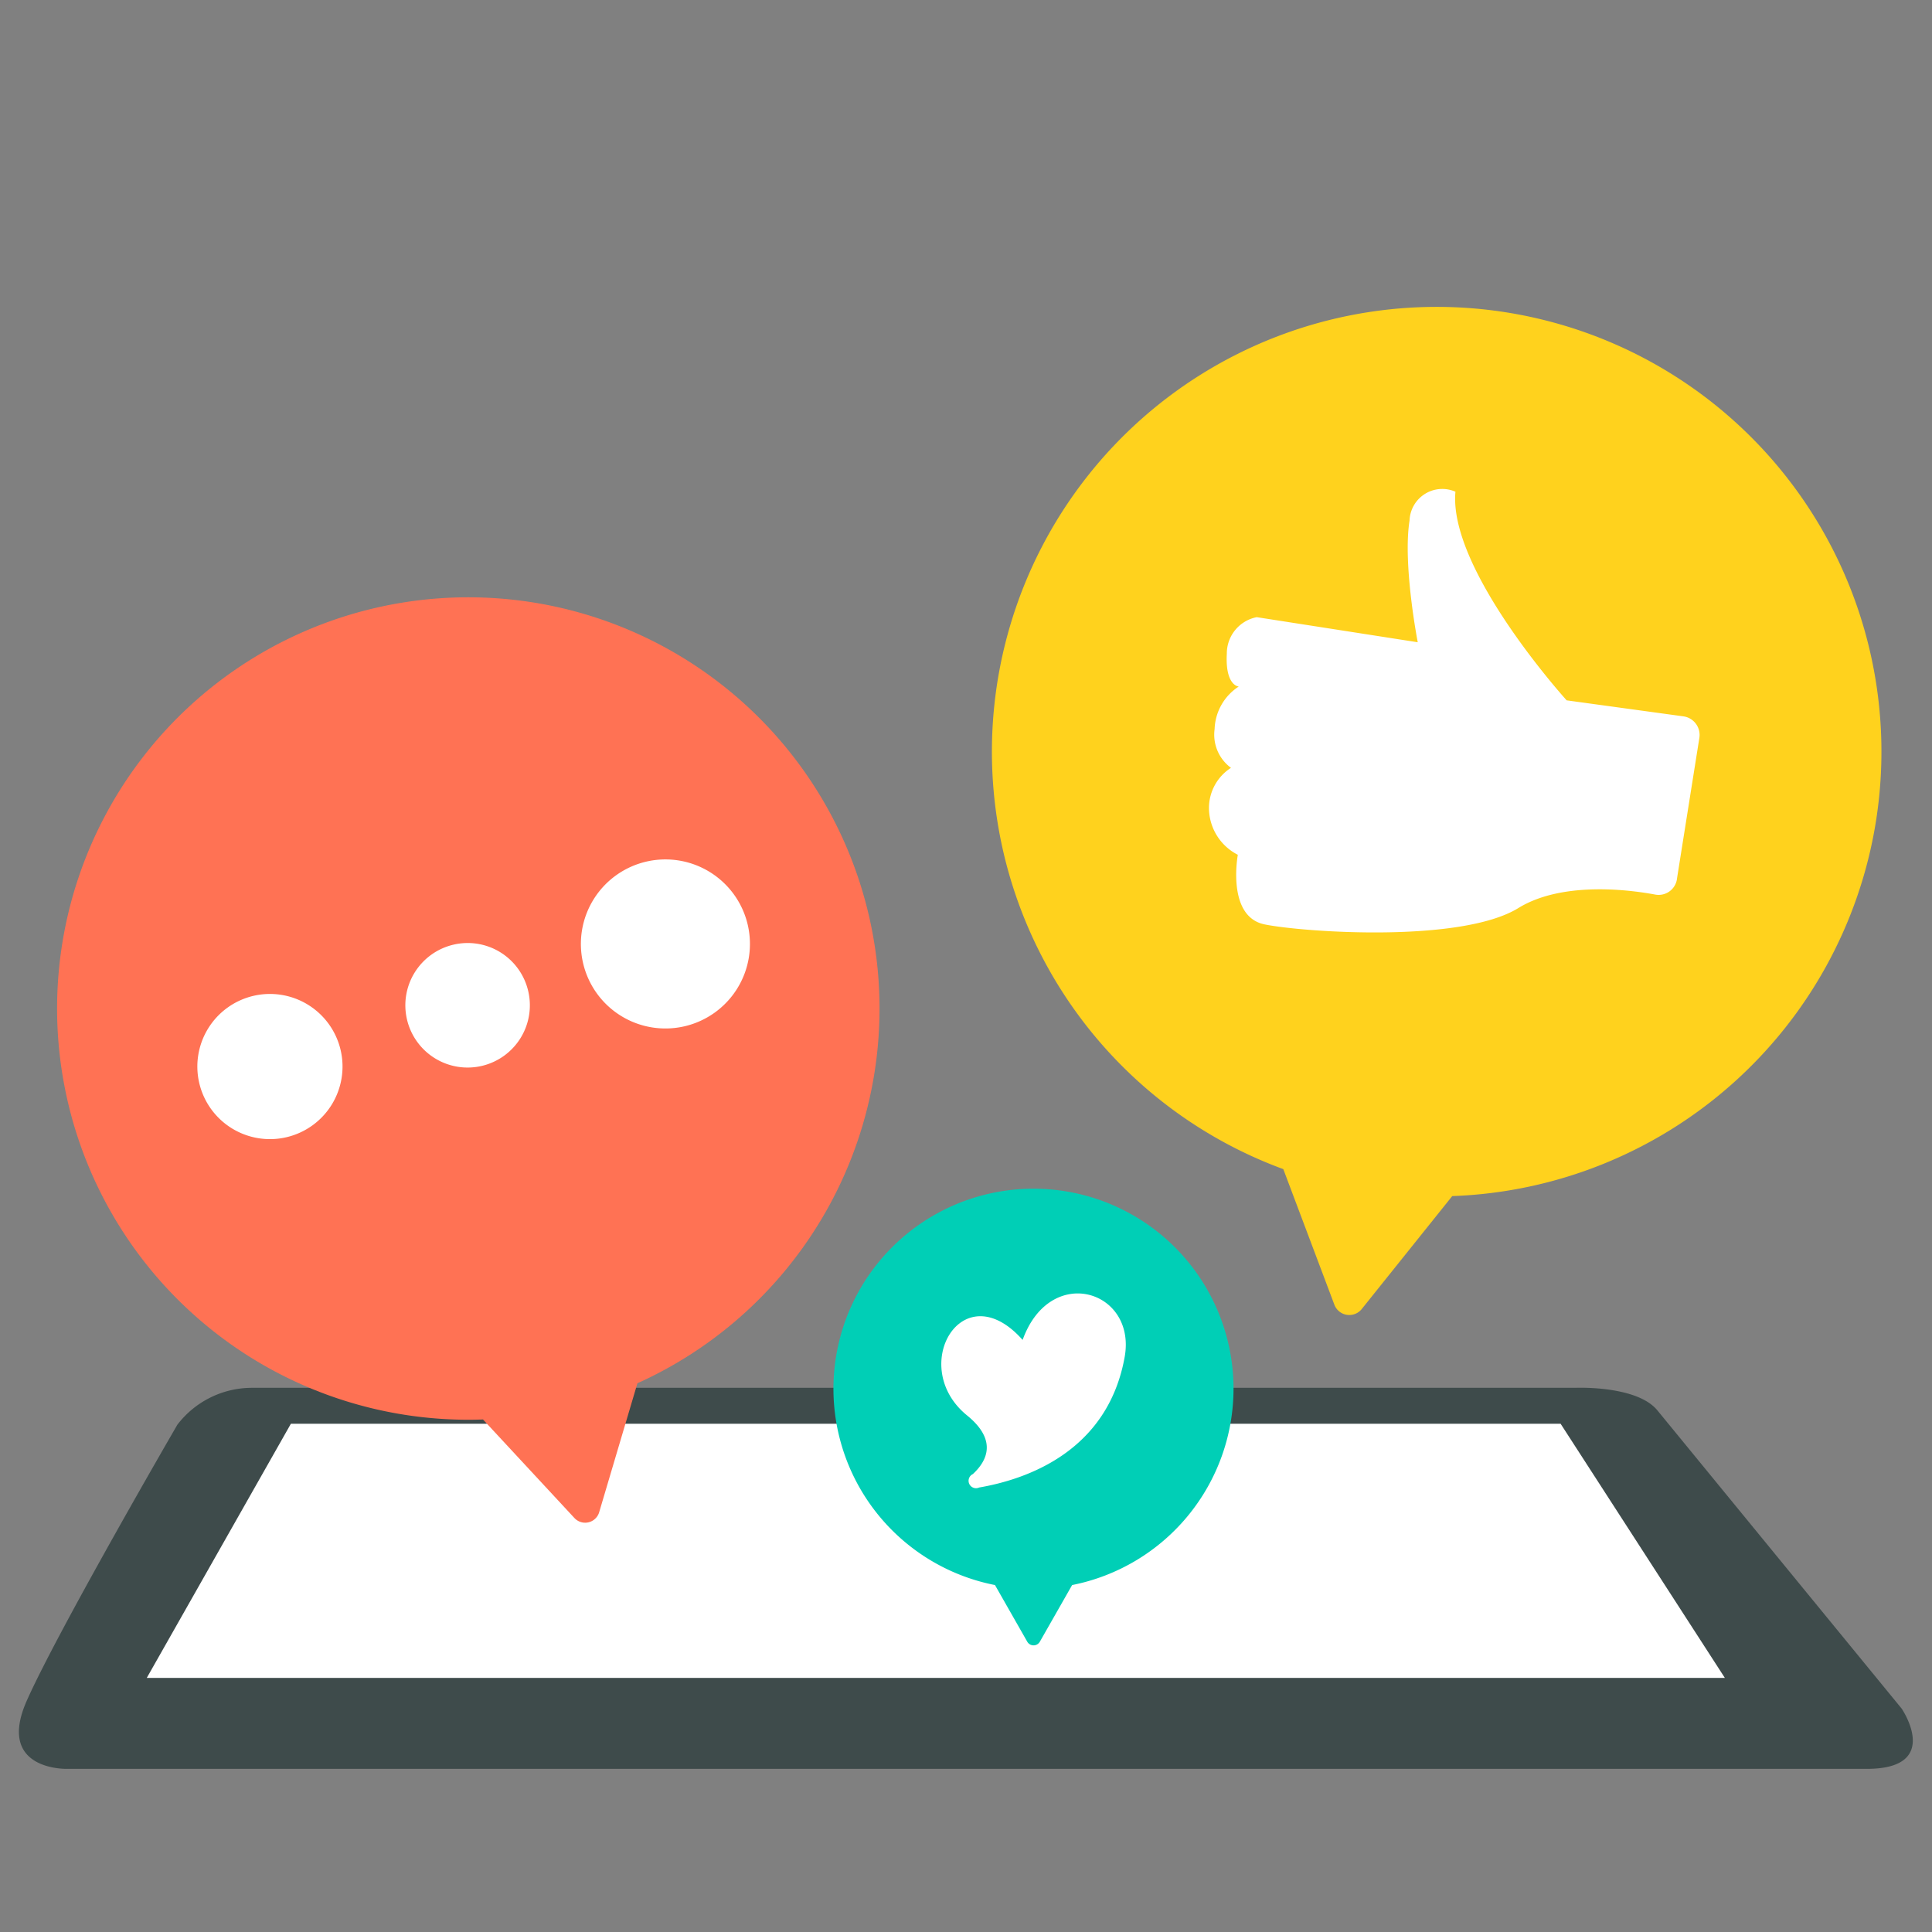
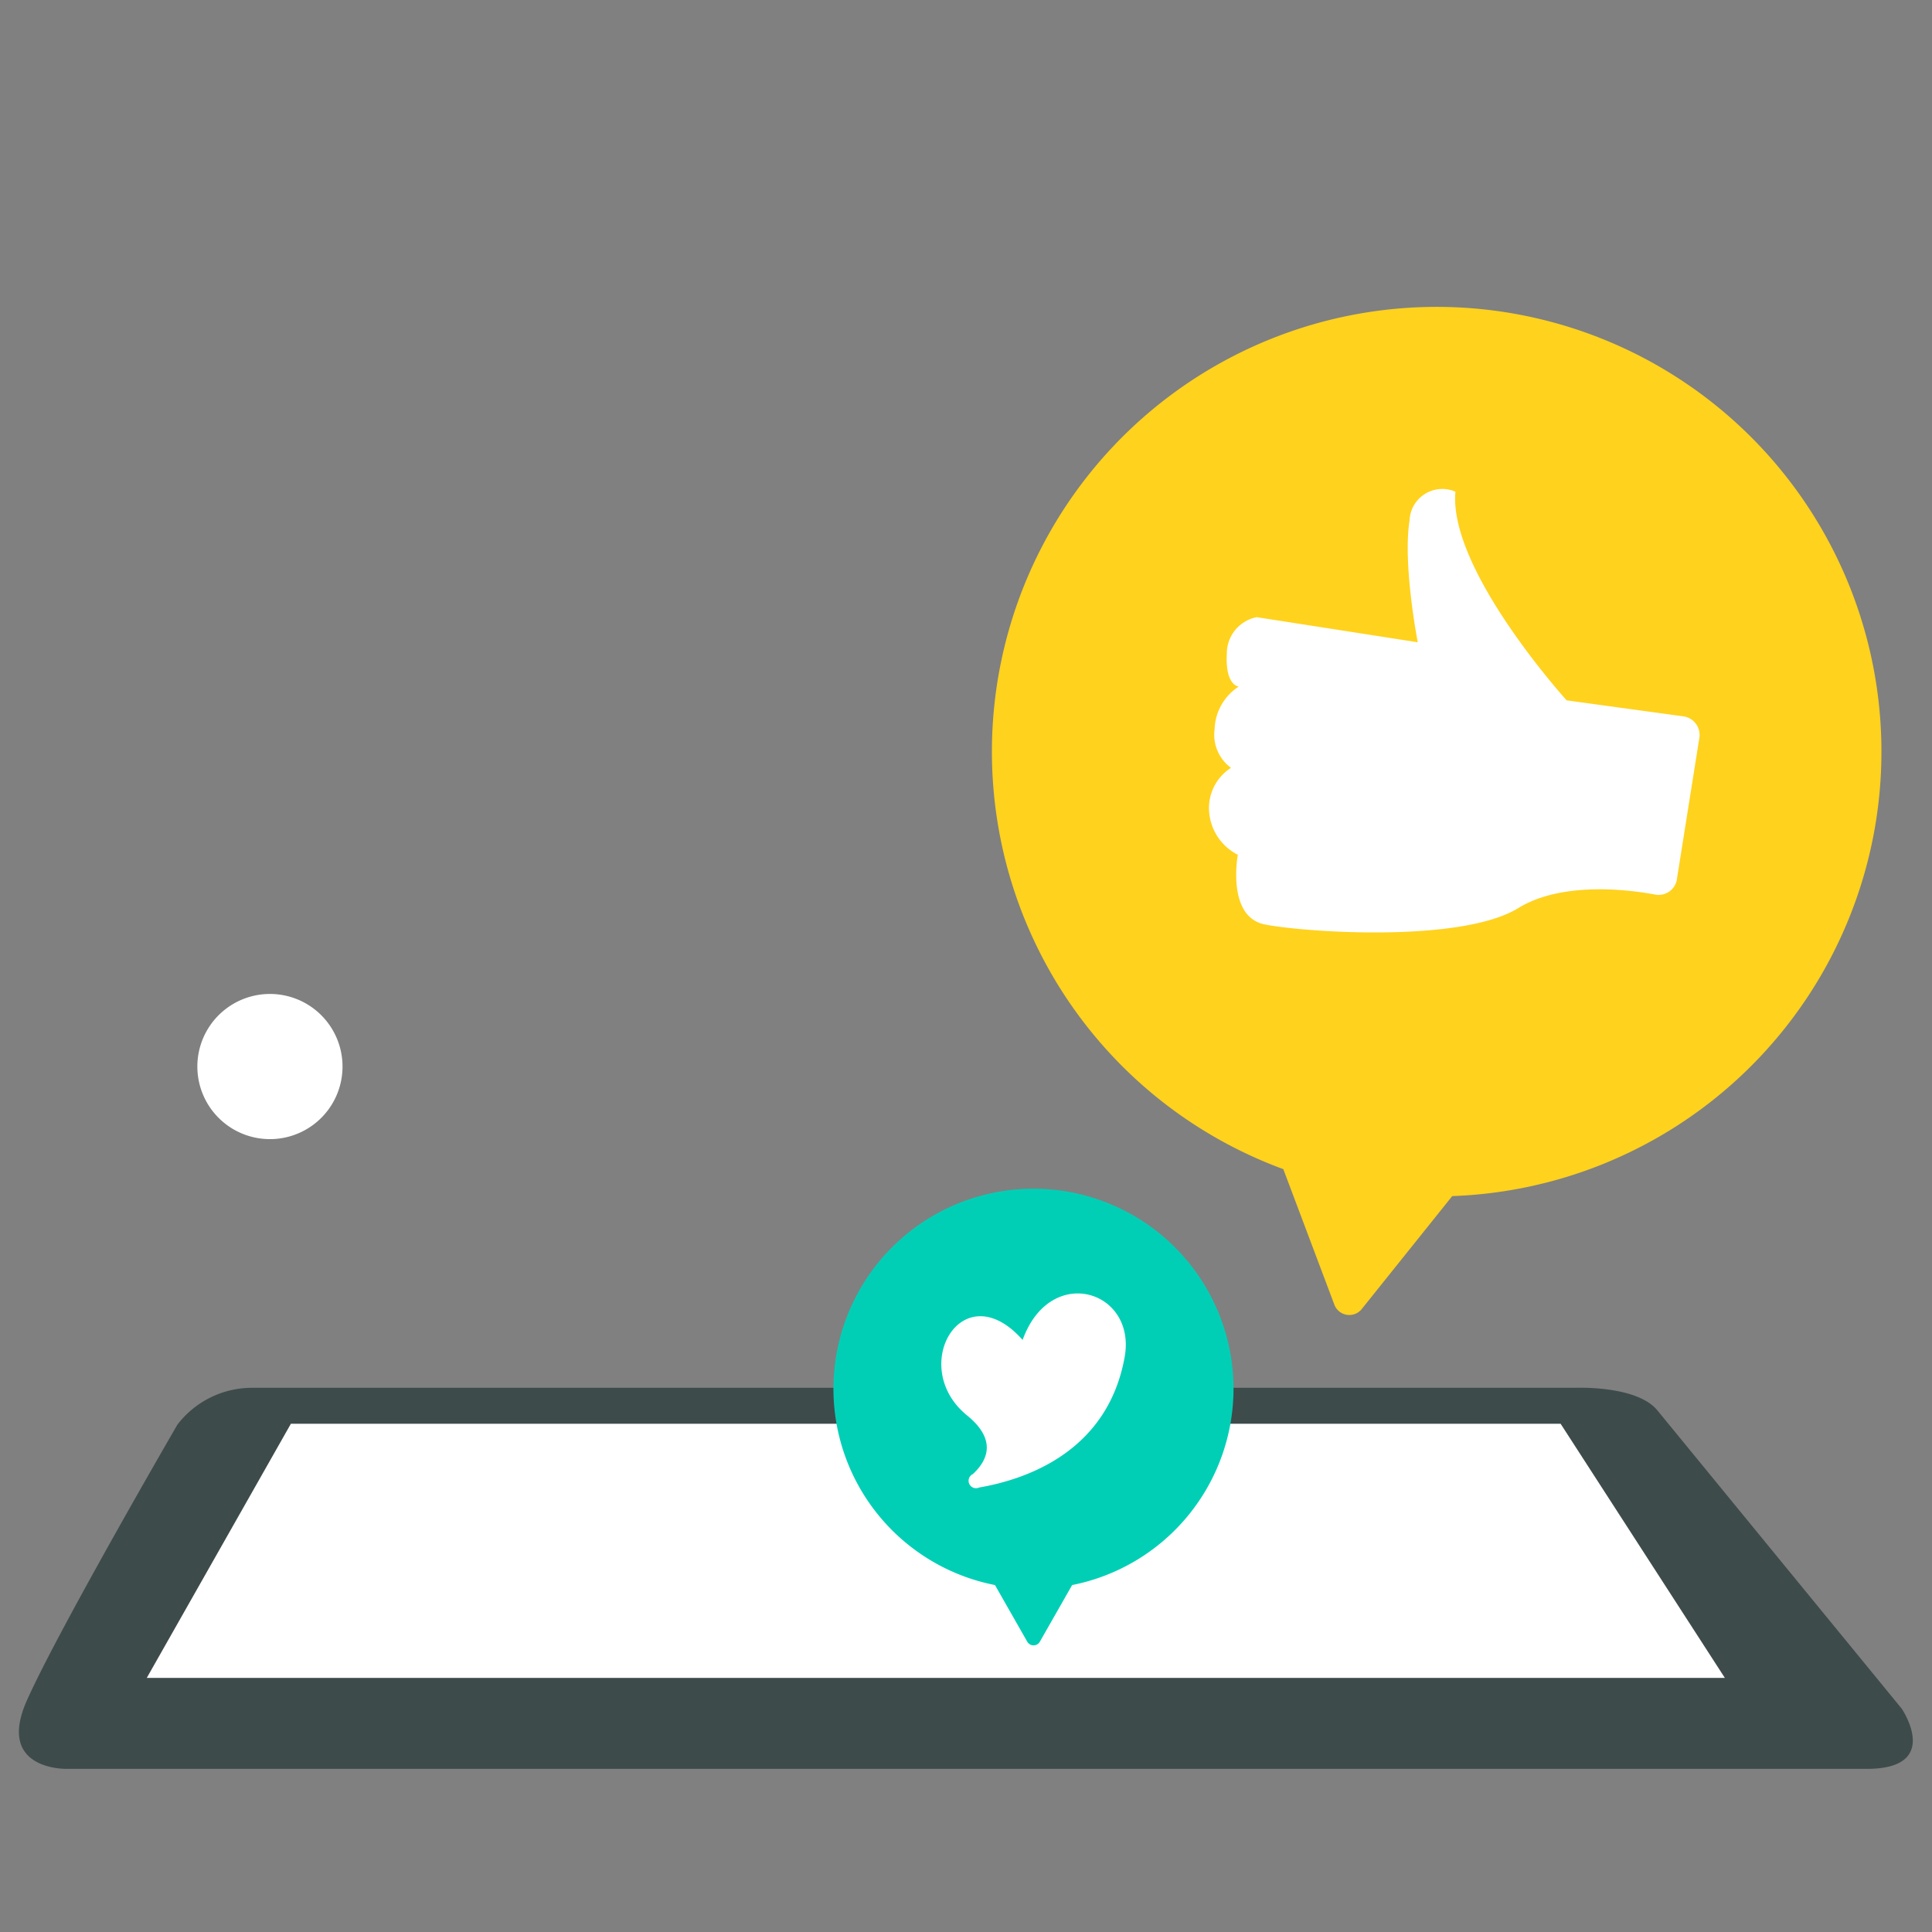
<svg xmlns="http://www.w3.org/2000/svg" viewBox="0 0 144 144">
  <rect x="0" y="0" width="144" height="144" fill="#808080" stroke="none" />
  <defs>
    <style>.a{fill:none;}.b{fill:#3e4b4b;}.c{fill:#fff;}.d{fill:#ff7254;}.e{fill:#00cfb6;}.f{fill:#ffd21d;}</style>
  </defs>
  <rect class="a" width="144" height="144" />
  <path class="b" d="M18.7,103.44h98.69s4.61-.21,6.15,1.69l18.2,22.22s3.07,4.49-2.6,4.49H5S-.33,132,2,126.75s11.22-20.56,11.22-20.56A7,7,0,0,1,18.7,103.44Z" />
  <polygon class="c" points="21.68 106.12 10.94 125.06 128.56 125.06 116.32 106.12 21.68 106.12" />
-   <path class="d" d="M64.75,68.19A30.65,30.65,0,1,0,36,105.8l6.81,7.34a1.09,1.09,0,0,0,1.85-.43l2.85-9.61A30.64,30.64,0,0,0,64.75,68.19Z" />
  <path class="c" d="M18.87,74.23a5.41,5.41,0,1,0,6.51,4A5.41,5.41,0,0,0,18.87,74.23Z" />
-   <path class="c" d="M33.8,70.41a4.64,4.64,0,1,0,5.57,3.46A4.63,4.63,0,0,0,33.8,70.41Z" />
-   <path class="c" d="M48.17,64.22a6.3,6.3,0,1,0,7.56,4.7A6.3,6.3,0,0,0,48.17,64.22Z" />
  <path class="e" d="M91.94,103.51a14.91,14.91,0,1,0-17.78,14.63l2.41,4.23a.54.54,0,0,0,.93,0l2.41-4.23A14.93,14.93,0,0,0,91.94,103.51Z" />
  <path class="c" d="M76.22,99.87c-4.49-5.06-8.59,2-4.15,5.62,2.27,1.84,1.52,3.38.44,4.38a.55.55,0,0,0,.47,1c3.43-.59,9.58-2.62,10.85-9.75C84.7,96.17,78.28,94.16,76.22,99.87Z" />
  <path class="f" d="M139.82,61.23A33.15,33.15,0,1,0,95.65,87.14l3.82,10.14a1.19,1.19,0,0,0,2,.32l6.77-8.45A33.17,33.17,0,0,0,139.82,61.23Z" />
  <path class="c" d="M116.77,52.2s-8.83-9.74-8.29-15.55a2.44,2.44,0,0,0-3.42,2.15c-.52,3.25.61,9.07.61,9.07L93.67,46a2.76,2.76,0,0,0-2.23,2.72c-.13,2.41.89,2.45.89,2.45a3.93,3.93,0,0,0-1.8,3.17,3.07,3.07,0,0,0,1.22,2.89,3.56,3.56,0,0,0-1.64,3.07,3.93,3.93,0,0,0,2.15,3.41s-.86,4.61,2,5.19,14.64,1.41,18.91-1.22c3.12-1.92,7.88-1.44,10.22-1A1.38,1.38,0,0,0,125,65.44L126.66,55a1.4,1.4,0,0,0-1.21-1.61Z" />
</svg>